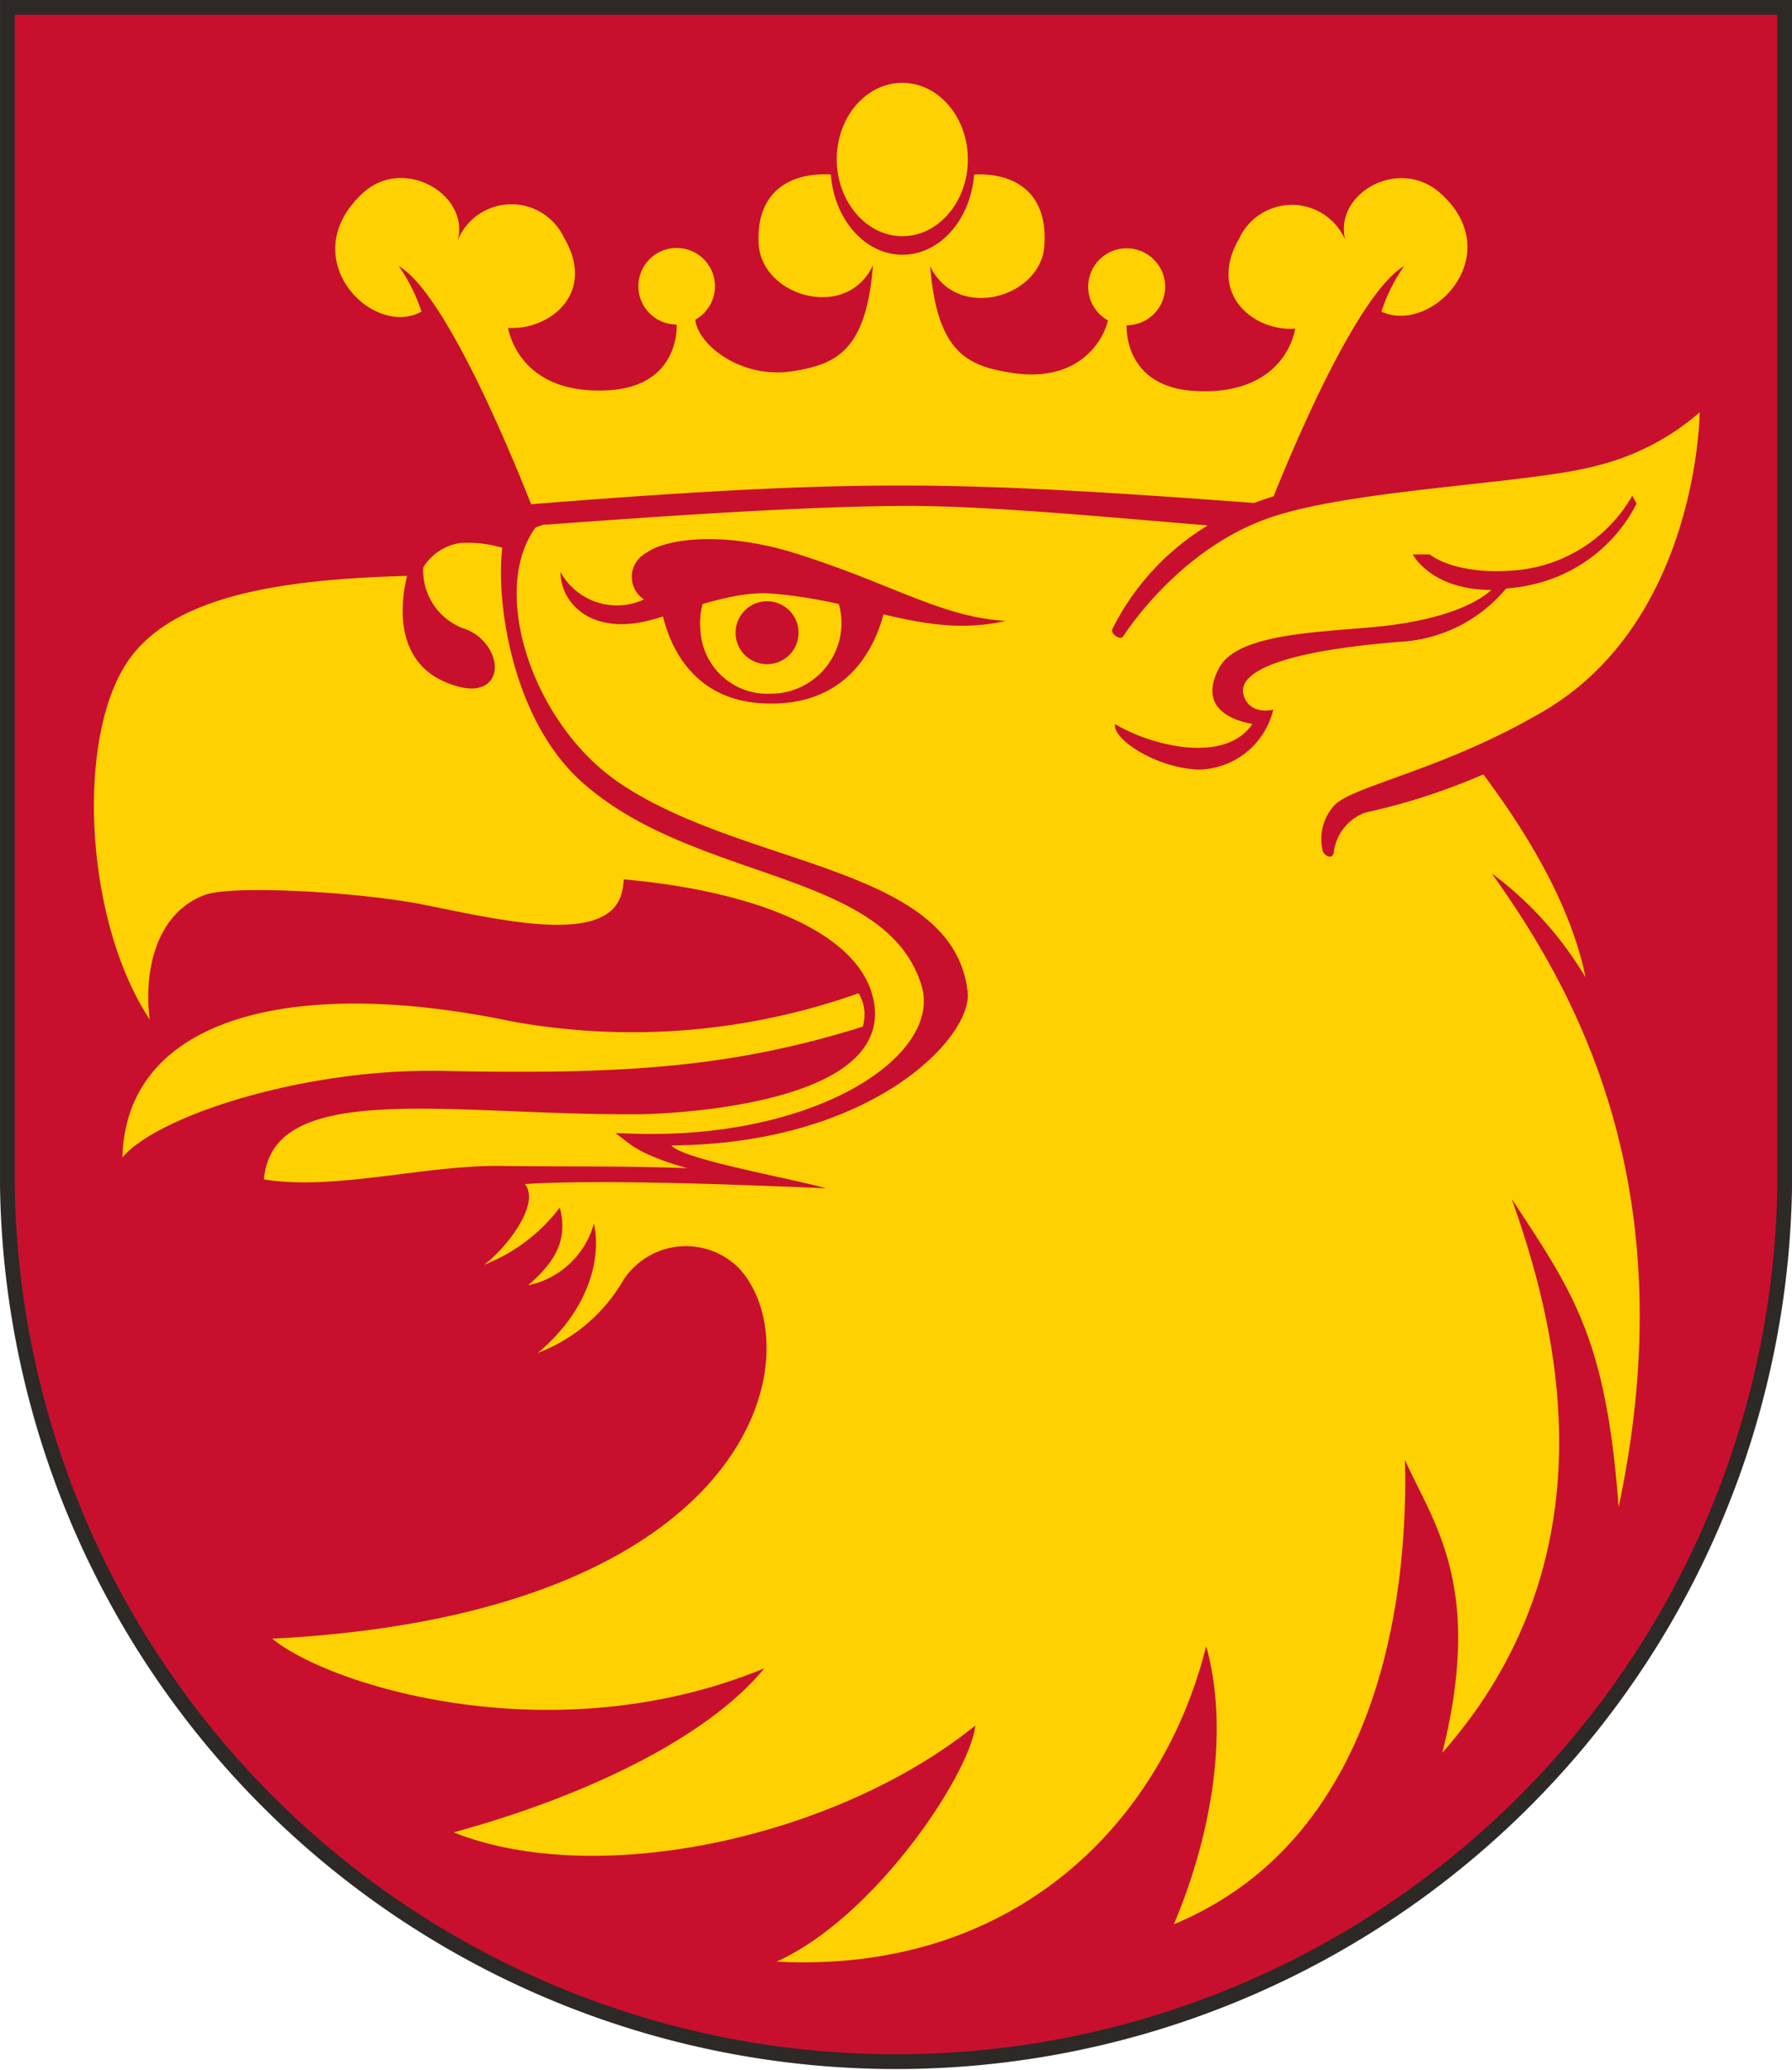
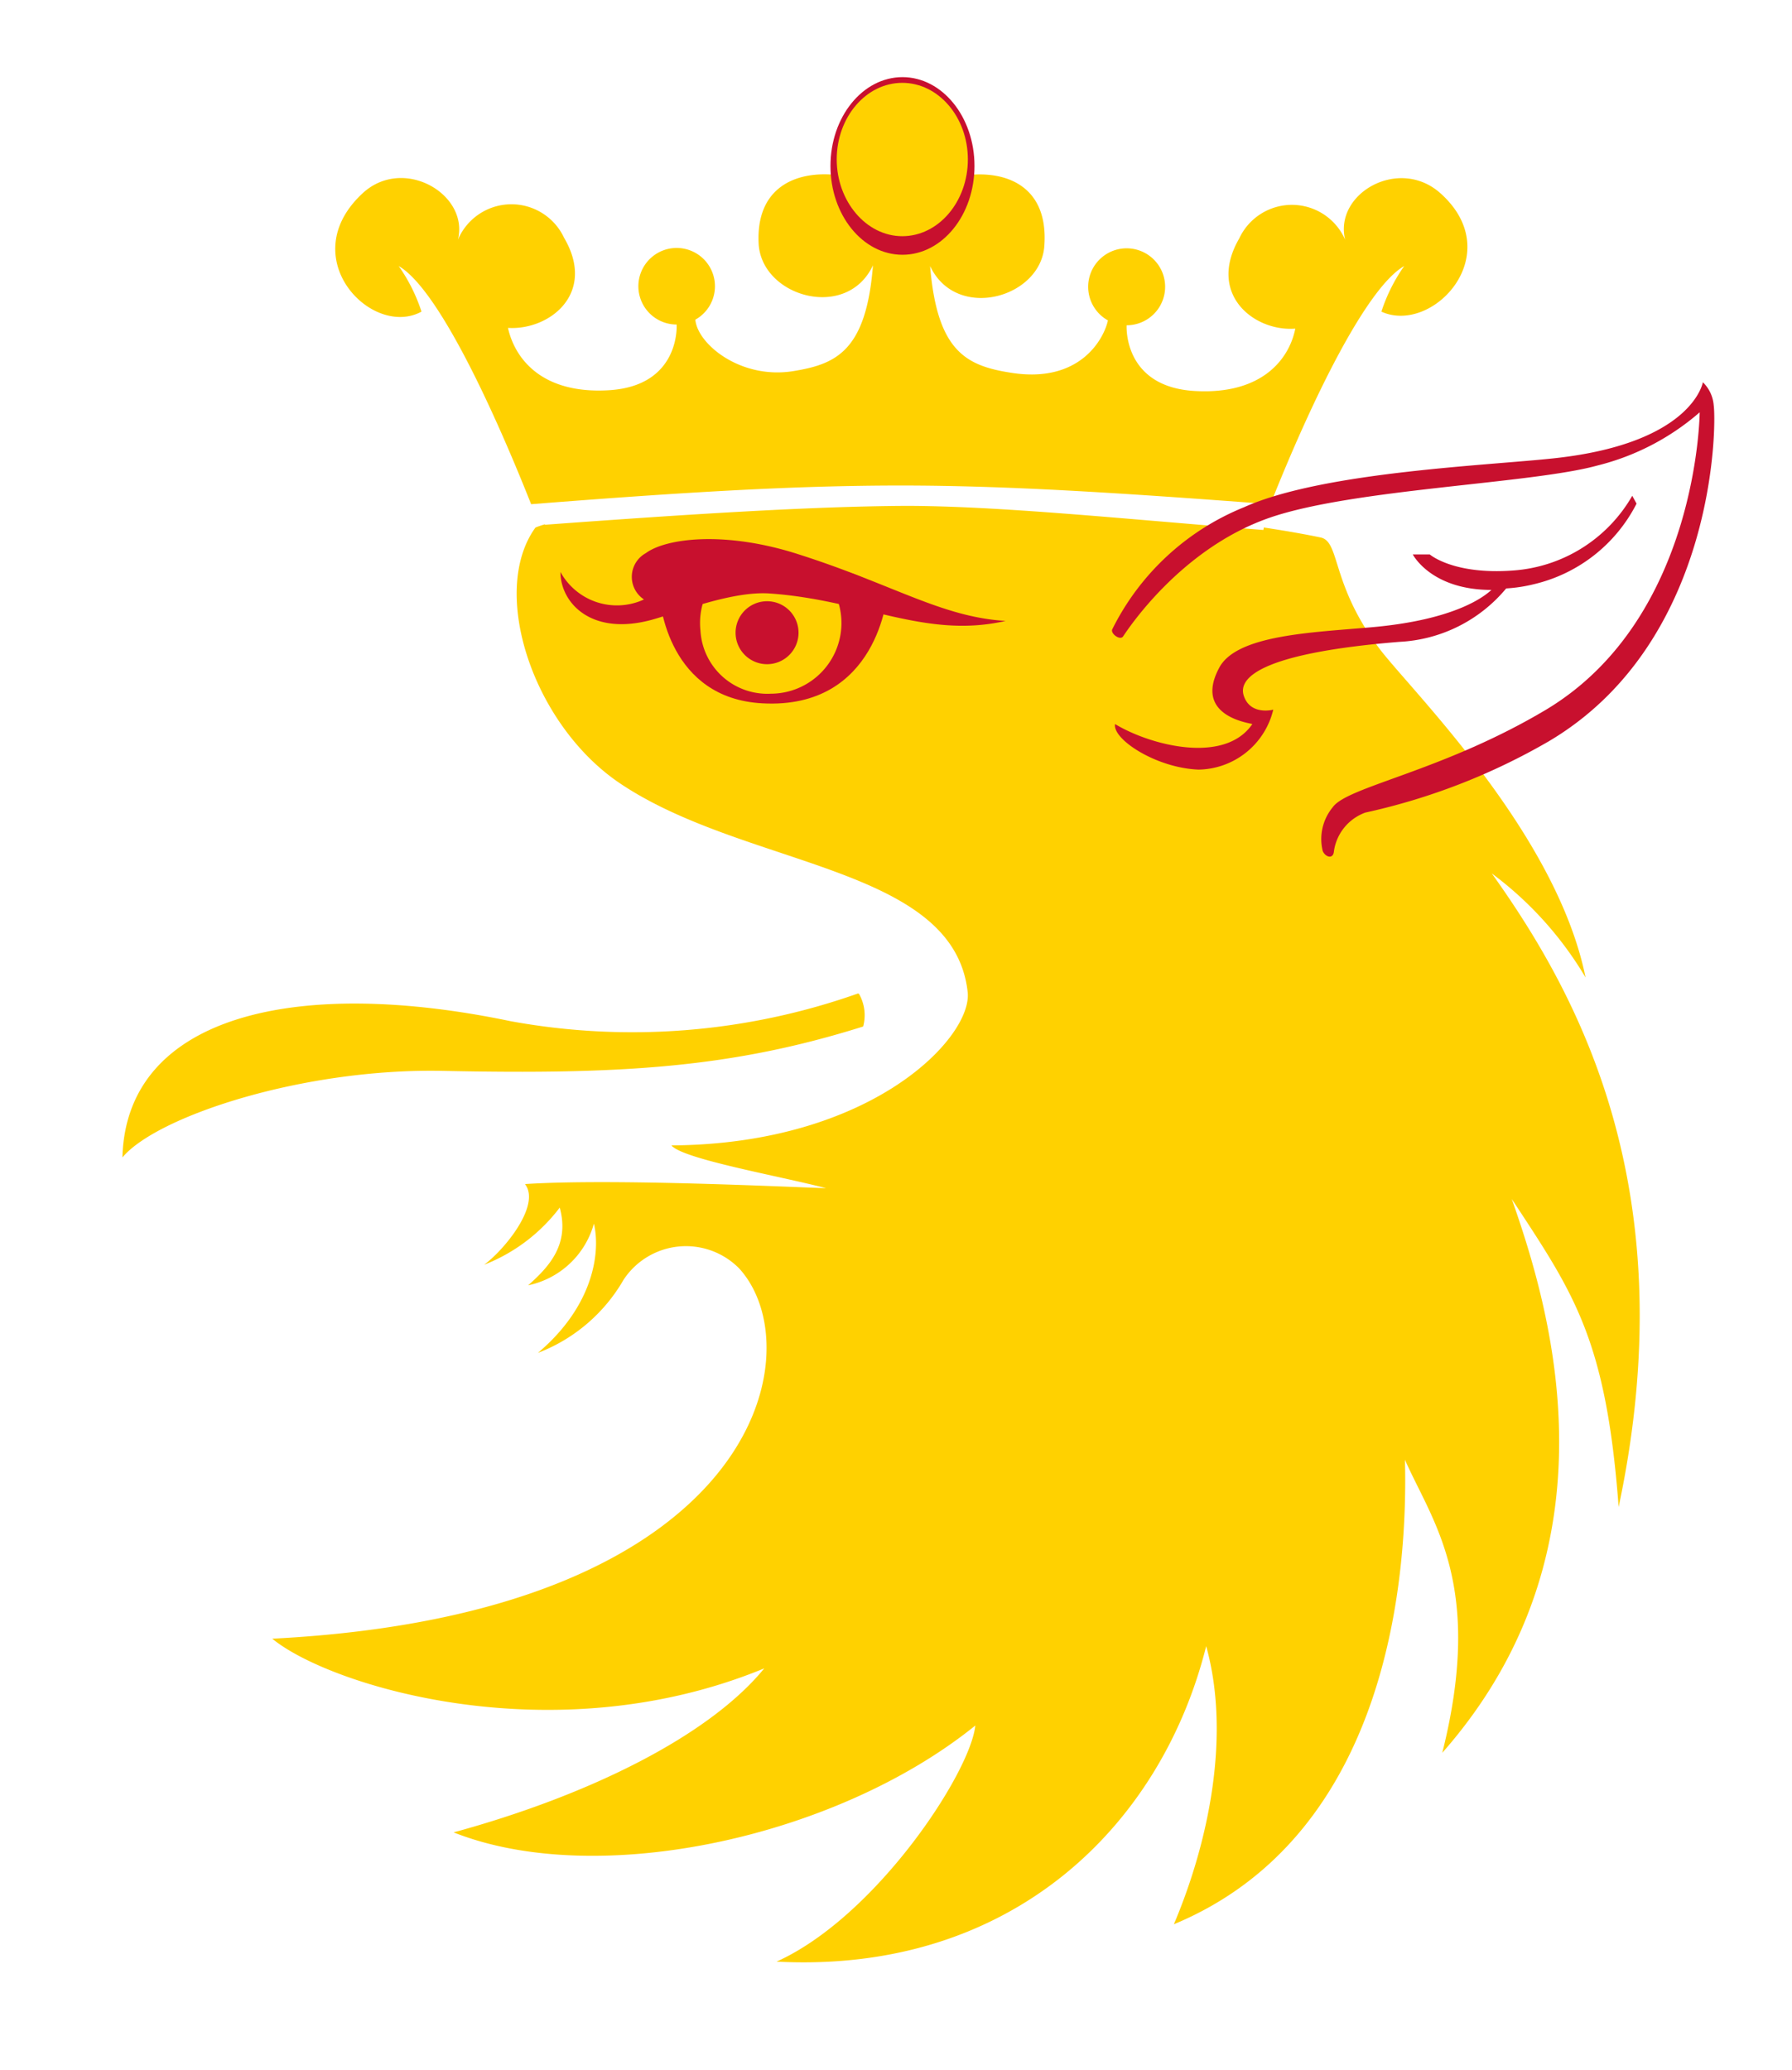
<svg xmlns="http://www.w3.org/2000/svg" height="1652" width="1430" id="svg88" version="1.1" viewBox="0 0 1430 1652">
  <defs id="defs4">
    <style id="style2">.cls-1,.cls-10,.cls-5,.cls-7,.cls-8{fill:#ed1c24;}.cls-1,.cls-11,.cls-12,.cls-13{stroke:#231f20;}.cls-1{stroke-miterlimit:3.86;stroke-width:0.79px;}.cls-1,.cls-11,.cls-12,.cls-2,.cls-3,.cls-4,.cls-5{fill-rule:evenodd;}.cls-11,.cls-13,.cls-2,.cls-3,.cls-4,.cls-6,.cls-9{fill:#fd0;}.cls-3,.cls-6{stroke:#facb00;}.cls-3,.cls-4,.cls-6,.cls-7,.cls-8{stroke-miterlimit:3.86;}.cls-3{stroke-width:0.06px;}.cls-4,.cls-7{stroke:#ed1c24;}.cls-4{stroke-width:0.56px;}.cls-6{stroke-width:0.09px;}.cls-7{stroke-width:0.65px;}.cls-8{stroke:#b50027;stroke-width:0.07px;}.cls-11,.cls-12,.cls-13{stroke-width:0.79px;}.cls-12{fill:#2a5caa;}.cls-14{fill:#231f20;}</style>
  </defs>
  <g transform="matrix(7.194,0,0,7.194,-243.329,-5.399)" id="g1452">
-     <path id="path8-6" d="m 231.788,132.308 a 98.583,98.583 0 0 1 -197.145,0 V 1.569 H 231.788 Z" class="cls-1" style="fill:#c8102e;fill-opacity:1;fill-rule:evenodd;stroke:#2d2926;stroke-width:1.637px;stroke-miterlimit:3.86;stroke-opacity:1" />
    <g id="g1435">
      <path d="m 134.137,56.869 c -10.484,0.062 -24.117,0.933 -39.863,2.094 a 58.159,58.159 0 0 0 -0.01,-0.051 c -0.38,0.11 -0.73,0.23 -1.047,0.361 -5.138,7.107 -0.29,21.859 9.365,28.365 13.923,9.386 37.026,9.096 38.58,23.164 0.559,4.952 -10.526,16.865 -32.861,17.01 1.243,1.513 11.912,3.377 17.154,4.744 -3.709,-0.104 -23.557,-1.097 -33.398,-0.455 1.803,2.341 -2.341,7.356 -4.537,8.951 a 19.31,19.31 0 0 0 8.391,-6.34 c 1.119,4.061 -1.161,6.547 -3.502,8.619 a 9.614,9.614 0 0 0 7.293,-6.838 c 0.746,3.108 9.82e-4,9.096 -6.215,14.338 a 18.647,18.647 0 0 0 9.51,-8.123 8.288,8.288 0 0 1 12.826,-1.242 c 8.288,9.096 2.217,38.311 -51.799,41.066 6.34,5.221 31.141,12.948 54.574,3.293 -6.071,7.438 -19.29,14.049 -34.457,18.193 15.995,6.34 42.475,0.58 57.869,-11.852 -0.539,5.242 -11.022,21.217 -22.045,26.189 26.169,1.367 42.702,-15.168 47.654,-34.996 2.756,9.904 0.27,21.756 -3.584,30.852 24.262,-10.09 25.942,-39.553 25.631,-51.529 3.025,6.879 8.825,13.86 4.143,32.508 20.139,-22.874 11.853,-49.601 7.709,-61.432 6.879,10.463 10.463,15.519 11.852,34.166 7.438,-35.057 -4.413,-56.772 -14.068,-70.281 a 39.367,39.367 0 0 1 10.4,11.541 C 206.469,93.19 190.495,77.485 186.911,72.802 c -5.491,-7.21 -4.392,-11.976 -6.609,-12.432 -1.997,-0.415 -4.119,-0.773 -6.285,-1.104 a 63.961,63.961 0 0 0 -0.055,0.275 c -15.726,-1.243 -29.34,-2.674 -39.824,-2.674 z" style="fill:#ffd100;fill-opacity:1;fill-rule:evenodd;stroke-width:2.072;stroke-miterlimit:3.86;stroke-dasharray:none" id="path10-1" />
      <path style="fill:#ffd100;fill-opacity:1;fill-rule:evenodd;stroke:#ffd100;stroke-width:0.124px;stroke-miterlimit:3.86;stroke-opacity:1" class="cls-3" d="m 129.041,111.009 a 4.724,4.724 0 0 1 0.477,3.564 c -14.504,4.558 -26.645,5.325 -46.494,4.91 -15.436,-0.332 -31.556,4.952 -35.555,9.489 0.559,-15.56 19.29,-19.828 42.993,-14.877 a 75.087,75.087 0 0 0 38.58,-3.087 z" id="path12-5" />
-       <path style="fill:#ffd100;fill-opacity:1;fill-rule:evenodd;stroke:#c8102e;stroke-width:1.16px;stroke-miterlimit:3.86;stroke-opacity:1" class="cls-4" d="m 84.95,70.979 c 4.144,1.243 4.869,7.728 -1.658,4.828 -6.527,-2.901 -3.543,-11.769 -3.543,-11.769 -14.379,0.332 -27.08,2.072 -32.281,9.821 -6.299,9.386 -4.662,32.074 4.061,42.433 -1.388,-4.683 -1.098,-13.364 5.221,-15.726 2.921,-1.057 16.866,-0.311 23.993,1.119 9.635,1.927 22.045,4.952 22.791,-2.756 14.338,1.367 26.106,6.071 26.749,13.778 0.808,10.194 -22.791,11.023 -25.257,11.064 -21.403,0.228 -41.998,-4.31 -42.537,8.288 7.977,1.533 18.316,-1.513 26.935,-1.388 8.619,0.124 19.083,-0.124 27.287,0.684 -2.673,-0.684 -9.78,-1.927 -12.825,-4.268 21.113,0.704 35.409,-9.096 32.654,-17.363 C 132.335,96.692 111.409,98.121 98.998,87.285 90.855,80.241 89.301,66.359 90.192,61.117 a 13.861,13.861 0 0 0 -5.387,-0.704 6.34,6.34 0 0 0 -4.6,3.108 7.438,7.438 0 0 0 4.745,7.459 z" id="path14-9" />
      <path style="fill:#c8102e;fill-opacity:1;fill-rule:evenodd;stroke-width:2.072" class="cls-5" d="m 106.954,66.338 c 0,1.492 1.14,11.872 11.416,12.432 12.908,0.725 13.882,-12.162 13.882,-12.162 0,0 -2.611,-3.212 -11.437,-3.46 -10.339,-0.29 -13.861,1.699 -13.861,3.191 z" id="path16-0" />
      <path style="fill:#ffd100;fill-opacity:1;stroke:#ffd100;stroke-width:0.186px;stroke-miterlimit:3.86;stroke-opacity:1" class="cls-6" d="m 111.616,70.71 a 7.749,7.749 0 1 1 7.708,6.9 7.335,7.335 0 0 1 -7.708,-6.9 z" id="path18-3" />
      <path style="fill:#c8102e;fill-opacity:1;stroke:#c8102e;stroke-width:1.347px;stroke-miterlimit:3.86;stroke-opacity:1" class="cls-7" d="m 116.091,70.917 a 2.818,2.818 0 1 0 2.818,-2.797 2.818,2.818 0 0 0 -2.818,2.797 z" id="path20-5" />
      <path style="fill:#c8102e;fill-opacity:1;fill-rule:evenodd;stroke-width:2.072" class="cls-5" d="M 145.368,69.632 C 138.282,69.197 132.936,65.613 122.576,62.297 114.289,59.583 107.7,60.453 105.462,62.111 a 3.004,3.004 0 0 0 -0.207,5.138 7.148,7.148 0 0 1 -9.262,-3.046 c 0,3.398 3.398,7.169 10.194,5.283 2.921,-0.808 8.826,-3.191 13.012,-2.901 10.38,0.725 17.28,5.076 26.169,3.046 z" id="path22-4" />
      <path style="fill:#ffd100;fill-opacity:1;fill-rule:evenodd;stroke-width:2.072" class="cls-2" d="m 133.931,24.816 c 0.228,-4.558 -16.576,-9.013 -15.954,2.984 0.332,5.884 9.78,8.578 12.68,2.383 -0.746,9.552 -4.144,10.961 -8.785,11.727 -5.843,0.974 -10.671,-2.963 -10.919,-5.698 a 4.247,4.247 0 1 0 -2.072,0.539 c 0,0 0.456,6.858 -7.604,7.293 -7.418,0.414 -10.36,-3.564 -11.106,-6.92 4.579,0.29 9.862,-3.812 6.216,-10.007 a 6.444,6.444 0 0 0 -11.769,0.228 C 85.882,22.288 78.548,17.999 74.031,22.205 c -7.666,7.127 1.036,16.12 6.547,13.115 A 18.938,18.938 0 0 0 78.05,30.265 c 4.144,2.383 10.07,14.773 14.69,26.417 17.301,-1.367 29.463,-2.072 41.004,-2.072 11.541,0 23.703,0.767 41.004,2.072 4.62,-11.644 10.671,-24.035 14.835,-26.417 a 18.938,18.938 0 0 0 -2.528,5.056 c 5.677,2.59 14.068,-6.382 6.568,-13.115 -4.6,-4.144 -11.851,0 -10.588,5.138 a 6.444,6.444 0 0 0 -11.748,-0.145 c -3.605,6.216 1.678,10.36 6.216,10.007 -0.663,3.357 -3.667,7.335 -11.106,6.92 -8.039,-0.435 -7.604,-7.293 -7.604,-7.293 a 4.268,4.268 0 1 0 -2.072,-0.539 c -0.456,2.072 -3.108,6.982 -10.65,5.822 -5.014,-0.767 -8.288,-2.3 -9.075,-11.851 2.921,6.216 12.432,3.502 12.68,-2.383 0.746,-12.079 -15.975,-7.625 -15.747,-3.066 z" id="path26-0" />
      <ellipse style="fill:#c8102e;fill-opacity:1;stroke:#c8102e;stroke-width:0.145px;stroke-miterlimit:3.86;stroke-opacity:1" class="cls-8" cx="133.931" cy="19.16" rx="7.915" ry="9.78" id="ellipse28-7" />
      <path style="fill:#ffd100;fill-opacity:1;stroke-width:2.072" class="cls-9" d="m 126.637,18.435 c 0,-4.683 3.253,-8.495 7.273,-8.495 4.02,0 7.273,3.812 7.273,8.495 0,4.683 -3.253,8.516 -7.273,8.516 -4.02,0 -7.273,-3.895 -7.273,-8.516 z" id="path30-9" />
-       <path style="fill:#ffd100;fill-opacity:1;fill-rule:evenodd;stroke-width:2.072" class="cls-2" d="m 164.43,63.996 c 0,0 4.144,-6.527 10.36,-7.293 6.216,-0.767 35.099,-3.253 40.341,-6.216 a 48.628,48.628 0 0 0 7.666,-5.159 33.98,33.98 0 0 1 -2.3,16.203 c -3.439,8.143 -8.454,19.124 -21.486,23.33 -13.033,4.206 -34.581,-20.864 -34.581,-20.864 z" id="path32-2" />
      <path style="fill:#c8102e;fill-opacity:1;stroke-width:2.072" class="cls-10" d="m 157.509,81.069 c 3.895,2.362 12.162,4.517 15.229,0 -0.332,-0.124 -6.527,-0.87 -3.688,-6.216 1.906,-3.688 10.36,-3.937 16.866,-4.517 9.303,-0.808 12.556,-3.419 13.343,-4.144 -6.713,0 -8.723,-3.937 -8.723,-3.937 h 1.885 c 0,0 2.611,2.279 9.241,1.782 a 16.576,16.576 0 0 0 13.219,-8.288 l 0.477,0.87 a 17.197,17.197 0 0 1 -11.354,8.93 16.969,16.969 0 0 1 -3.108,0.477 16.451,16.451 0 0 1 -11.851,5.926 c -14.504,1.181 -17.984,3.729 -17.259,5.967 0.725,2.238 3.274,1.554 3.274,1.554 a 8.661,8.661 0 0 1 -8.288,6.651 c -4.724,-0.186 -9.572,-3.377 -9.262,-5.056 z" id="path34-6" />
      <path style="fill:#c8102e;fill-opacity:1;fill-rule:evenodd;stroke-width:2.072" class="cls-5" d="m 157.198,70.565 c -0.207,0.477 0.87,1.264 1.202,0.787 0.332,-0.477 6.216,-9.676 16.223,-13.157 9.241,-3.212 29.007,-3.771 36.383,-5.801 a 27.308,27.308 0 0 0 11.354,-5.905 c 0,0 -0.145,22.791 -16.969,32.944 -11.541,6.9 -22.149,8.557 -23.744,10.878 a 5.532,5.532 0 0 0 -1.098,4.848 c 0.29,0.684 1.181,0.953 1.243,0 a 5.366,5.366 0 0 1 3.481,-4.268 70.674,70.674 0 0 0 20.326,-7.894 C 224.06,72.098 224.246,48.084 223.915,45.701 a 3.999,3.999 0 0 0 -1.202,-2.548 c 0,0 -1.098,6.713 -16.285,8.412 -7.397,0.829 -25.775,1.492 -34.601,5.449 a 28.096,28.096 0 0 0 -14.628,13.55 z" id="path36-3" />
    </g>
  </g>
</svg>